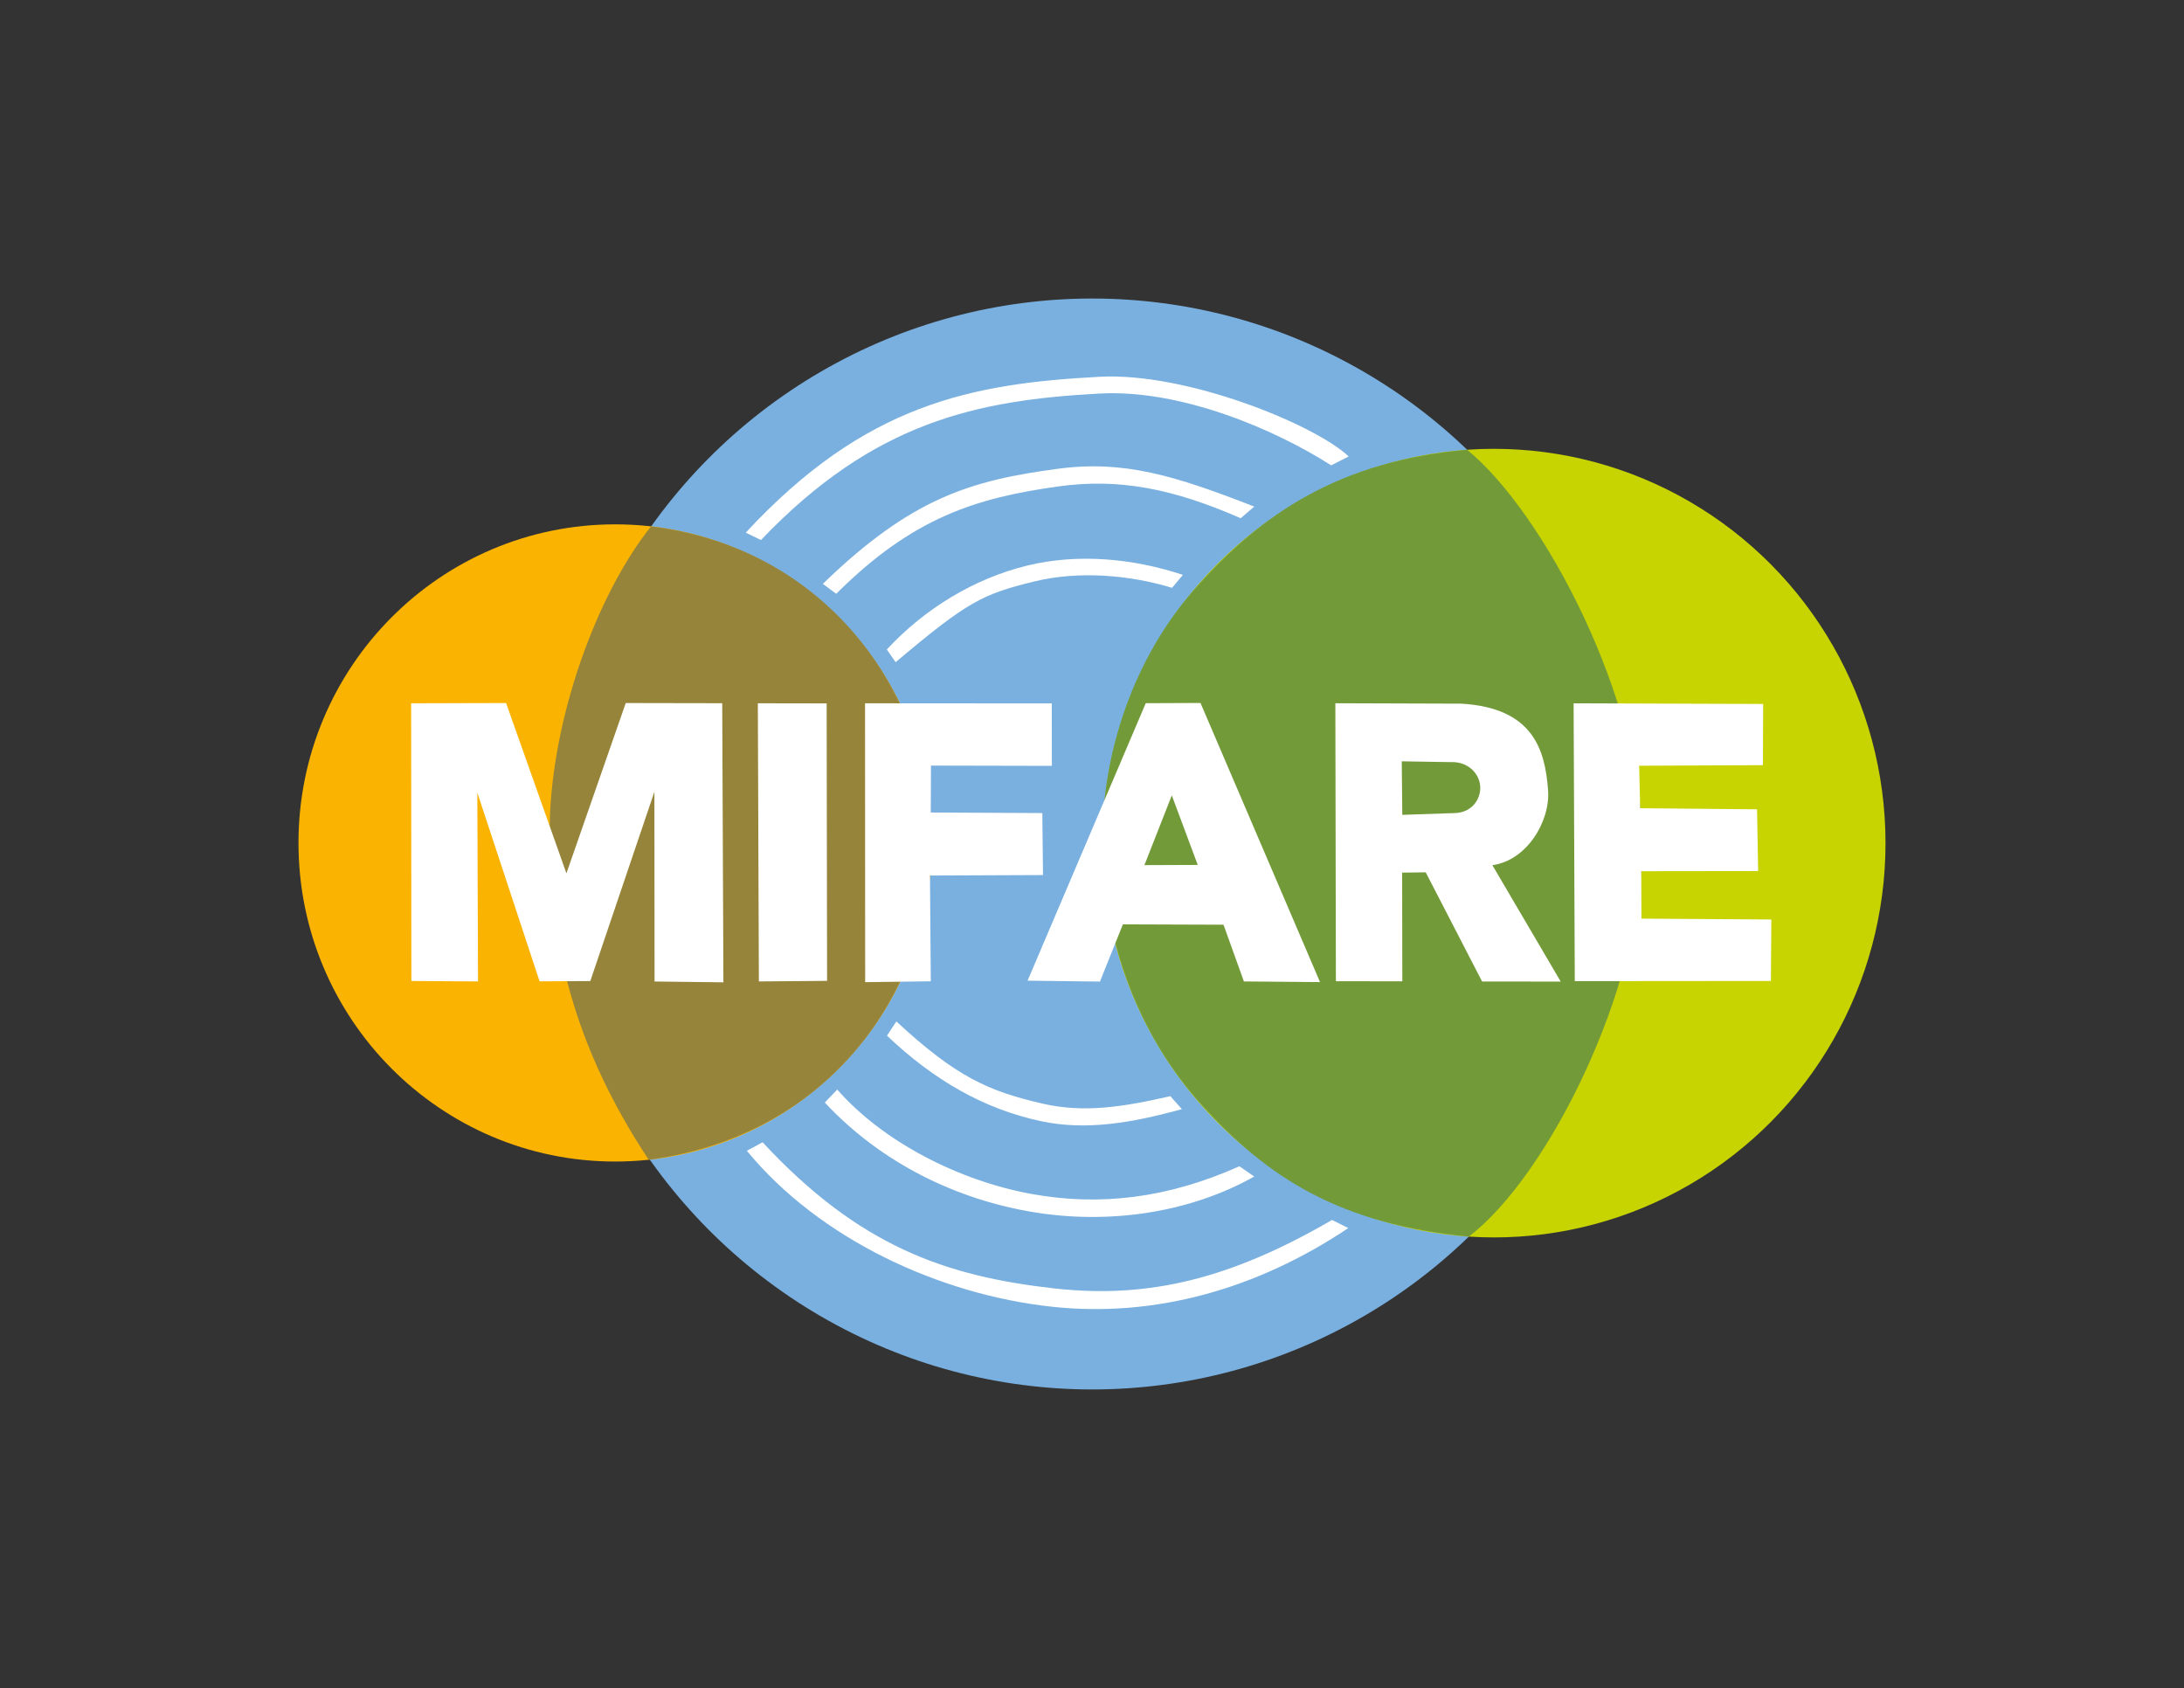
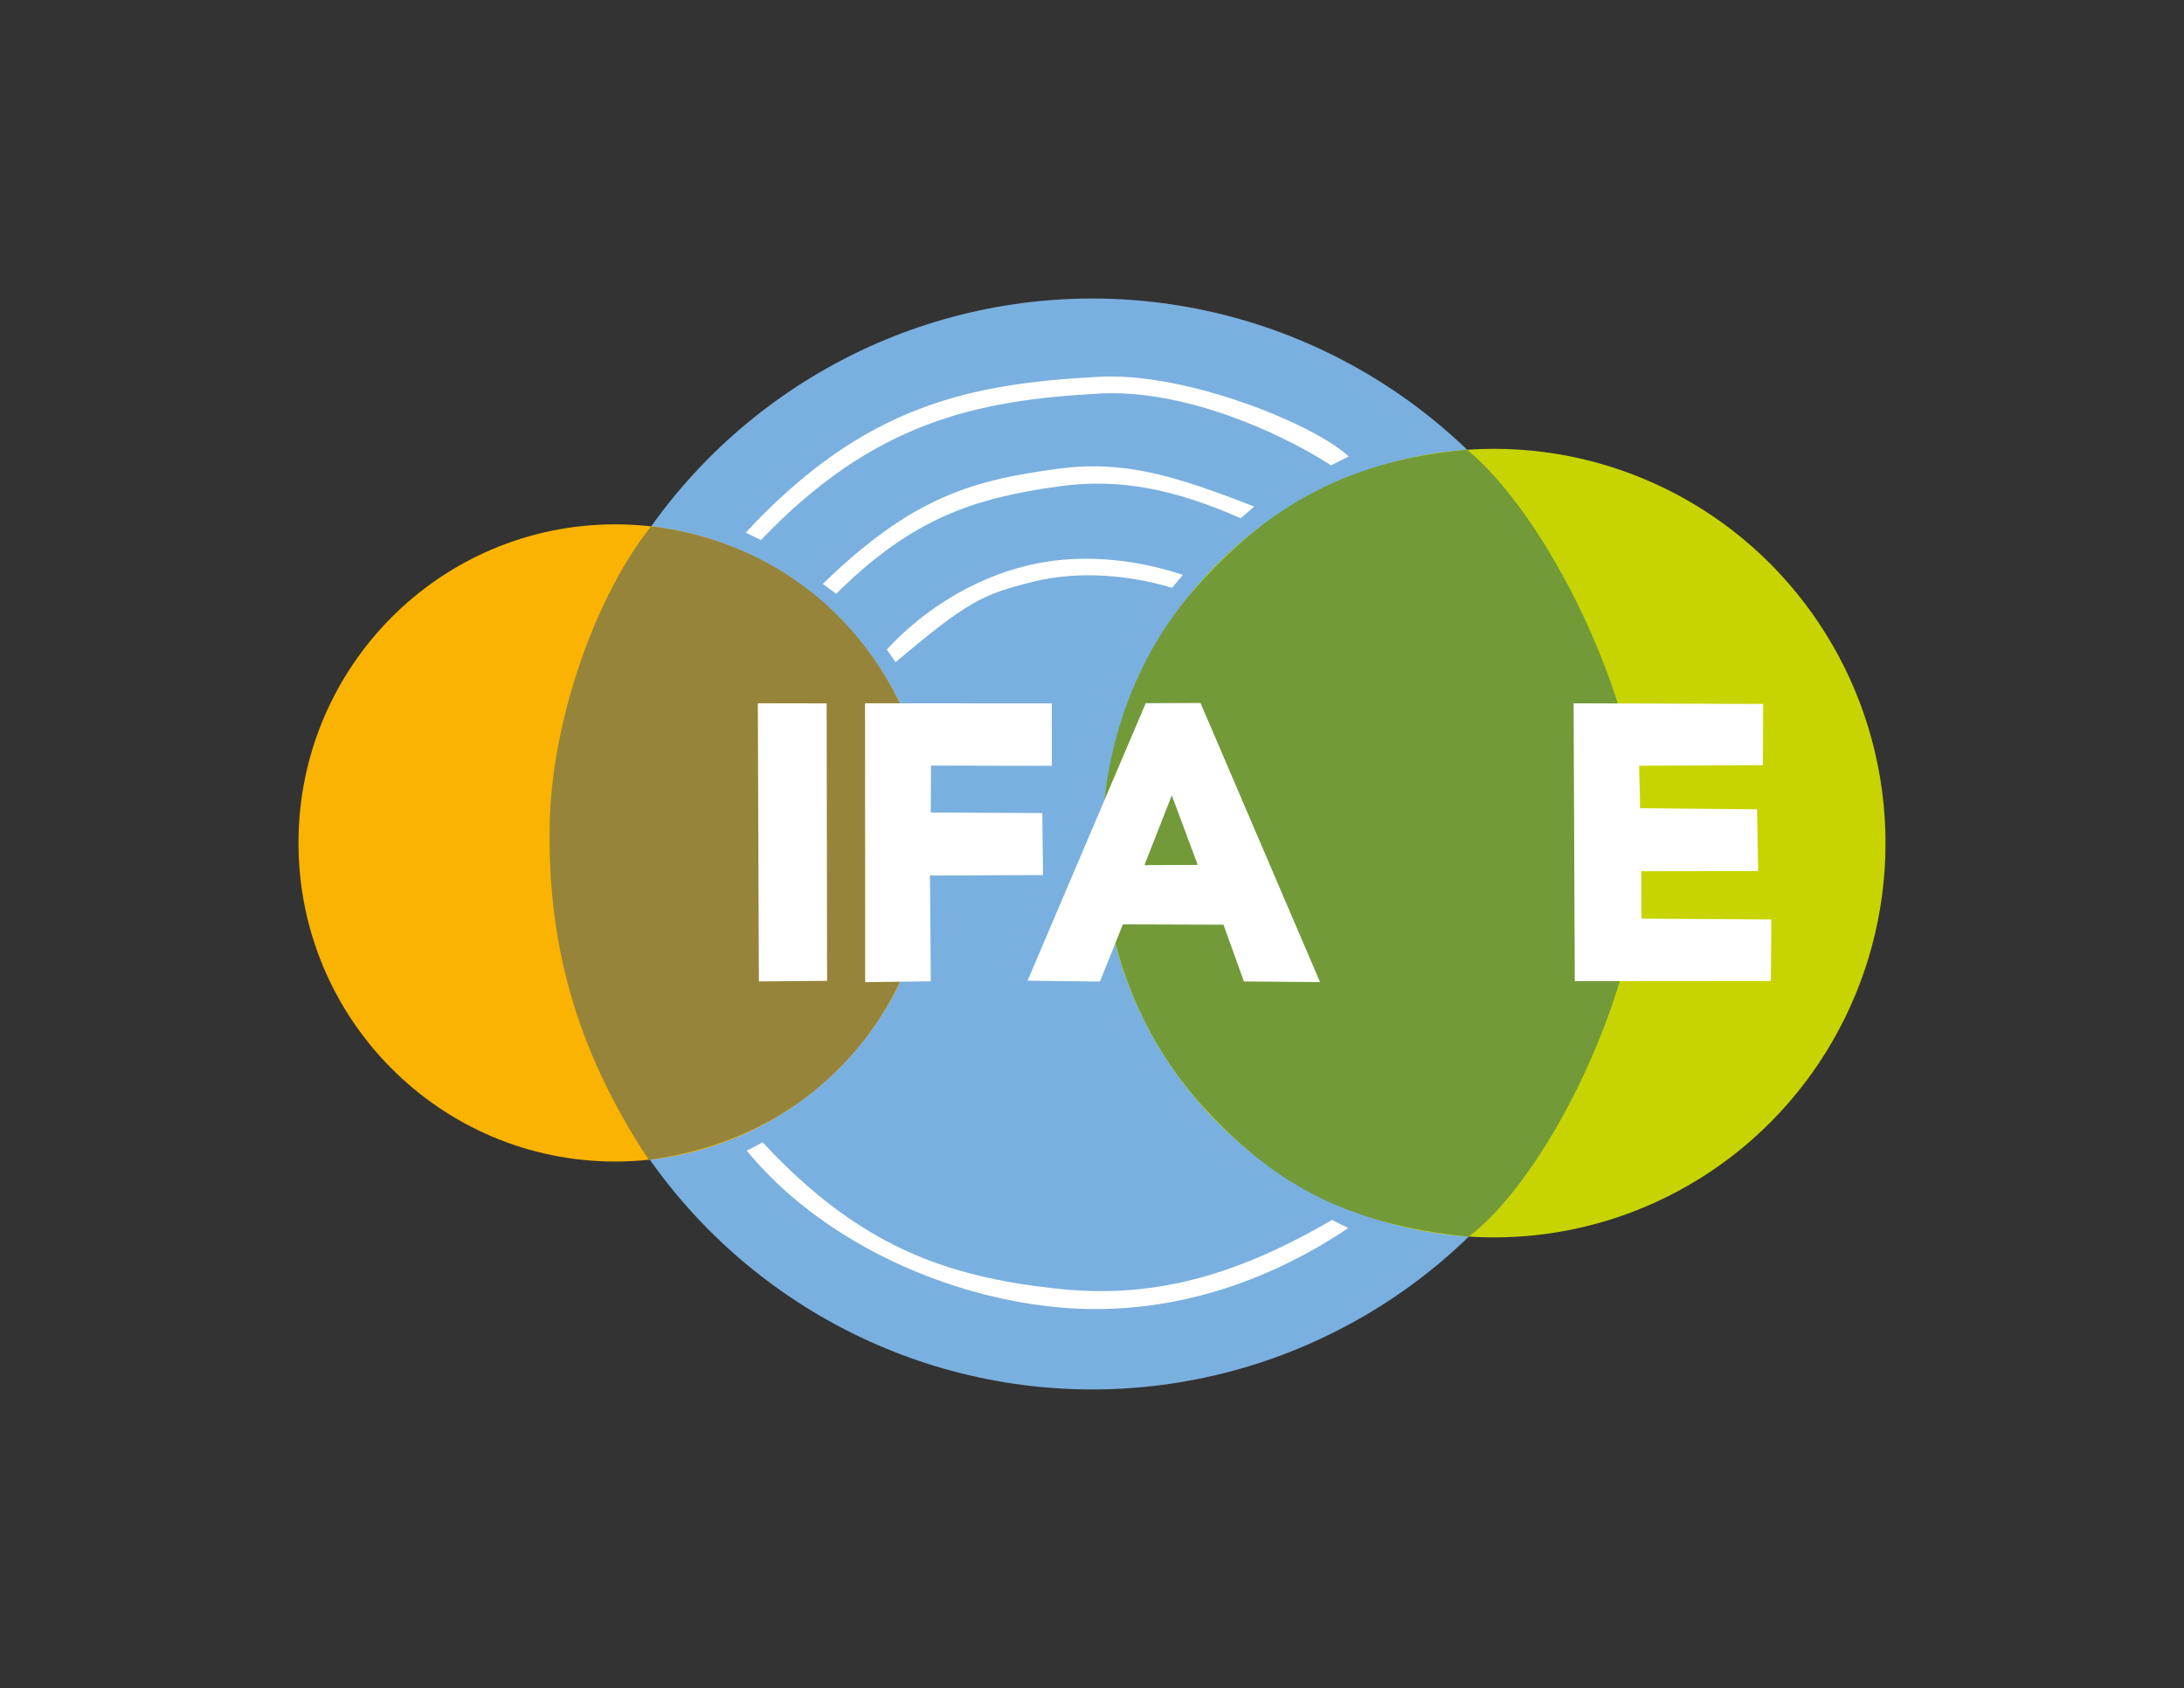
<svg xmlns="http://www.w3.org/2000/svg" xmlns:ns1="http://sodipodi.sourceforge.net/DTD/sodipodi-0.dtd" xmlns:ns2="http://www.inkscape.org/namespaces/inkscape" version="1.1" id="svg965" width="365.847mm" height="282.723mm" viewBox="0 0 1382.73 1068.559" ns1:docname="Mifare_logo_rgb.svg" ns2:version="1.1.2 (0a00cf5339, 2022-02-04)">
  <rect x="0" y="0" width="1382.73" height="1068.559" fill="#333333" stroke="none" />
  <defs id="defs969" />
  <ns1:namedview id="namedview967" pagecolor="#ffffff" bordercolor="#666666" borderopacity="1.0" ns2:pageshadow="2" ns2:pageopacity="0.0" ns2:pagecheckerboard="0" showgrid="false" units="mm" ns2:zoom="0.25" ns2:rotation="-1" ns2:cx="621.63161" ns2:cy="484.92282" ns2:window-width="1680" ns2:window-height="986" ns2:window-x="0" ns2:window-y="0" ns2:window-maximized="1" ns2:current-layer="g971" ns2:snap-smooth-nodes="false" ns2:snap-intersection-paths="false" ns2:object-nodes="false" ns2:object-paths="false" ns2:snap-midpoints="true" ns2:document-units="in" lock-margins="true" fit-margin-top="50" fit-margin-left="50" fit-margin-right="50" fit-margin-bottom="50" />
  <g ns2:groupmode="layer" ns2:label="Image" id="g971" style="display:inline" transform="translate(189.52,187.302)">
    <ellipse style="display:inline;fill:#7ab0df;fill-opacity:1;stroke:none;stroke-width:0.126;stroke-miterlimit:4;stroke-dasharray:none;stroke-opacity:1" id="path1885" cx="501.985" cy="346.978" ry="345.303" rx="343.458" />
    <ellipse style="display:inline;fill:#fab301;fill-opacity:1;stroke:none;stroke-width:0.126;stroke-miterlimit:4;stroke-dasharray:none;stroke-opacity:1" id="path1460" cx="199.953" cy="346.313" rx="200.496" ry="201.683" />
    <path style="display:inline;fill:#96843a;fill-opacity:1;stroke:none;stroke-width:0.126;stroke-linecap:butt;stroke-linejoin:miter;stroke-miterlimit:4;stroke-dasharray:none;stroke-opacity:1" d="m 222.715,145.893 c -34.676,43.297 -62.756,121.628 -64.188,187.836 -1.602,74.083 15.551,142.045 62.67,213.132 117.329,-15.4 179.078,-110.561 179.253,-200.548 0.174,-89.615 -62.722,-186.223 -177.735,-200.421 z" id="path65864" ns1:nodetypes="cacac" />
-     <path style="display:inline;fill:#ffffff;stroke:none;stroke-width:0.126;stroke-linecap:butt;stroke-linejoin:miter;stroke-miterlimit:4;stroke-dasharray:none;stroke-opacity:1" d="m 372.032,468.316 5.939,-9.007 c 37.965,35.122 58.083,44.054 92.491,52.016 26.359,6.1 51.026,2.104 80.998,-4.707 l 7.292,8.236 c -30.847,8.411 -60.138,13.845 -89.379,7.56 -36.236,-7.788 -67.568,-25.911 -97.341,-54.098 z" id="path121504" ns1:nodetypes="ccaccac" />
    <path style="display:inline;fill:#ffffff;stroke:none;stroke-width:0.126;stroke-linecap:butt;stroke-linejoin:miter;stroke-miterlimit:4;stroke-dasharray:none;stroke-opacity:1" d="m 292.251,154.562 -9.632,-4.674 c 75.527,-81.472 142.799,-94.411 224.249,-98.682 55.006,-2.885 136.11,30.249 157.485,50.444 l -11.072,5.63 C 617.064,84.152 557.81,59.084 506.792,61.824 429.093,65.998 363.816,79.582 292.251,154.562 Z" id="path1297" ns1:nodetypes="ccaccac" />
-     <path style="display:inline;fill:#ffffff;stroke:none;stroke-width:0.126;stroke-linecap:butt;stroke-linejoin:miter;stroke-miterlimit:4;stroke-dasharray:none;stroke-opacity:1" d="m 331.432,182.316 c 56.298,-54.646 94.081,-65.543 148.716,-72.851 41.857,-5.599 74.068,4.269 124.427,23.928 l -8.581,7.36 c -42.51,-18.615 -76.951,-25.541 -115.716,-20.094 -51.402,7.223 -91.764,19.4 -140.362,67.929 z" id="path4771" ns1:nodetypes="caccacc" />
+     <path style="display:inline;fill:#ffffff;stroke:none;stroke-width:0.126;stroke-linecap:butt;stroke-linejoin:miter;stroke-miterlimit:4;stroke-dasharray:none;stroke-opacity:1" d="m 331.432,182.316 c 56.298,-54.646 94.081,-65.543 148.716,-72.851 41.857,-5.599 74.068,4.269 124.427,23.928 l -8.581,7.36 c -42.51,-18.615 -76.951,-25.541 -115.716,-20.094 -51.402,7.223 -91.764,19.4 -140.362,67.929 " id="path4771" ns1:nodetypes="caccacc" />
    <path style="display:inline;fill:#ffffff;stroke:none;stroke-width:0.126;stroke-linecap:butt;stroke-linejoin:miter;stroke-miterlimit:4;stroke-dasharray:none;stroke-opacity:1" d="m 377.514,231.893 c -5.574,-8.048 -5.574,-8.048 -5.574,-8.048 24.07,-25.934 55.389,-44.919 88.847,-53.104 32.001,-7.828 66.995,-4.61 98.615,5.878 l -6.871,8.187 c -26.567,-8.088 -59.005,-10.959 -87.308,-3.999 -32.803,8.066 -42.031,12.55 -87.709,51.085 z" id="path8359" ns1:nodetypes="ccaccac" />
-     <path style="display:inline;fill:#ffffff;stroke:none;stroke-width:0.126;stroke-linecap:butt;stroke-linejoin:miter;stroke-miterlimit:4;stroke-dasharray:none;stroke-opacity:1" d="m 340.56,502.438 c 28.939,33.081 77.044,57.662 122.639,66.025 43.649,8.006 86.714,2.741 131.963,-17.471 l 9.395,6.494 c -41.777,23.513 -92.763,30.177 -139.151,22.656 -49.221,-7.98 -96.941,-31.117 -132.727,-69.496 7.881,-8.208 0,0 7.881,-8.208 z" id="path9223" ns1:nodetypes="caccacc" />
    <path style="display:inline;fill:#ffffff;stroke:none;stroke-width:0.126;stroke-linecap:butt;stroke-linejoin:miter;stroke-miterlimit:4;stroke-dasharray:none;stroke-opacity:1" d="m 283.308,541.175 9.995,-5.359 c 61.292,66.087 116.422,84.868 184.77,92.514 59.934,6.705 111.998,-6.309 175.725,-43.339 l 10.307,5.131 c -58.216,39.002 -122.877,56.657 -186.998,49.855 -71.992,-7.636 -148.009,-43.064 -193.799,-98.802 z" id="path11081" ns1:nodetypes="ccaccac" />
    <ellipse style="display:inline;fill:#c7d401;fill-opacity:1;stroke:none;stroke-width:0.098;stroke-miterlimit:4;stroke-dasharray:none;stroke-opacity:1" id="path2118" cx="756.305" cy="346.431" rx="247.928" ry="249.606" />
    <path style="display:inline;fill:#729a39;fill-opacity:1;stroke:none;stroke-width:0.126;stroke-linecap:butt;stroke-linejoin:miter;stroke-miterlimit:4;stroke-dasharray:none;stroke-opacity:1" d="m 739.35,97.408 c 48.877,39.97 110.927,158.64 110.973,249.91 0.045,90.61 -60.078,210.312 -109.922,248.215 C 658.953,587.557 613.729,558.923 571.403,512.291 531.758,468.614 508.699,408.275 508.377,346.431 c -0.259,-58.383 20.525,-117.58 57.868,-160.116 42.92,-48.888 92.572,-81.85 173.104,-88.907 z" id="path135495" ns1:nodetypes="cacacac" />
    <g id="g1346" style="display:inline" transform="matrix(1.255,0,0,1.266,0.139,-0.445)">
      <path style="display:inline;fill:#ffffff;fill-opacity:1;stroke:none;stroke-width:0.1;stroke-linecap:butt;stroke-linejoin:miter;stroke-miterlimit:4;stroke-dasharray:none;stroke-opacity:1" d="m 231.188,204.061 0.524,139.088 34.412,-0.281 -0.218,-138.747 z" id="path32338" />
-       <path style="fill:#ffffff;fill-opacity:1;stroke:none;stroke-width:0.1;stroke-linecap:butt;stroke-linejoin:miter;stroke-miterlimit:4;stroke-dasharray:none;stroke-opacity:1" d="m 522.804,343.043 -0.274,-138.996 63.537,0.204 c 36.159,2.104 42.295,22.907 43.781,43.402 1.127,15.543 -10.825,35.096 -28.106,37.358 l 34.479,58.204 -39.651,-0.013 -28.453,-54.608 -11.894,0.156 0.087,54.337 z" id="path16504" ns1:nodetypes="cccaccccccc" />
-       <path style="fill:#ffffff;fill-opacity:1;stroke:none;stroke-width:1px;stroke-linecap:butt;stroke-linejoin:miter;stroke-opacity:1" d="m 56.408,342.932 -0.117,-138.863 47.89,-0.133 30.442,85.169 29.929,-85.159 48.673,0.088 0.598,139.565 -34.736,-0.412 -0.076,-94.885 -32.337,94.667 -25.596,0.121 -31.398,-94.337 0.347,94.397 z" id="path890" />
-       <path style="fill:#729a39;fill-opacity:1;stroke:none;stroke-width:0.1;stroke-linecap:butt;stroke-linejoin:miter;stroke-miterlimit:4;stroke-dasharray:none;stroke-opacity:1" d="m 556.029,233.085 24.53,0.397 c 8.951,-0.427 14.671,5.757 15.056,12.207 0.367,6.152 -4.096,13.067 -12.873,13.27 l -26.443,0.897 z" id="path17564" ns1:nodetypes="ccaccc" />
      <path style="fill:#ffffff;fill-opacity:1;stroke:none;stroke-width:1px;stroke-linecap:butt;stroke-linejoin:miter;stroke-opacity:1" d="m 285.33,343.522 -0.061,-139.456 94.213,0.068 0.034,31.221 -60.979,-0.135 -0.111,23.461 56.278,0.277 0.342,31.002 -57.018,0.232 0.414,52.882 z" id="path991" />
      <path style="fill:#ffffff;fill-opacity:1;stroke:none;stroke-width:1px;stroke-linecap:butt;stroke-linejoin:miter;stroke-opacity:1" d="m 367.261,342.779 59.622,-138.757 27.62,-0.114 60.296,139.574 -38.409,-0.327 -10.283,-28.367 -50.76,-0.175 -11.572,28.605 z" id="path1092" />
      <path style="fill:#729a39;fill-opacity:1;stroke:none;stroke-width:0.1;stroke-linecap:butt;stroke-linejoin:miter;stroke-miterlimit:4;stroke-dasharray:none;stroke-opacity:1" d="m 426.212,284.995 26.892,-0.102 -13.076,-34.779 z" id="path16146" ns1:nodetypes="cccc" />
      <path style="fill:#ffffff;fill-opacity:1;stroke:none;stroke-width:1px;stroke-linecap:butt;stroke-linejoin:miter;stroke-opacity:1" d="m 643.318,343.005 -0.59,-138.928 95.626,0.329 -0.115,30.598 -62.447,0.291 0.517,21.238 58.96,0.542 0.553,30.877 -58.958,0.073 0.078,23.714 65.533,0.434 -0.216,30.744 z" id="path1853" />
    </g>
  </g>
</svg>